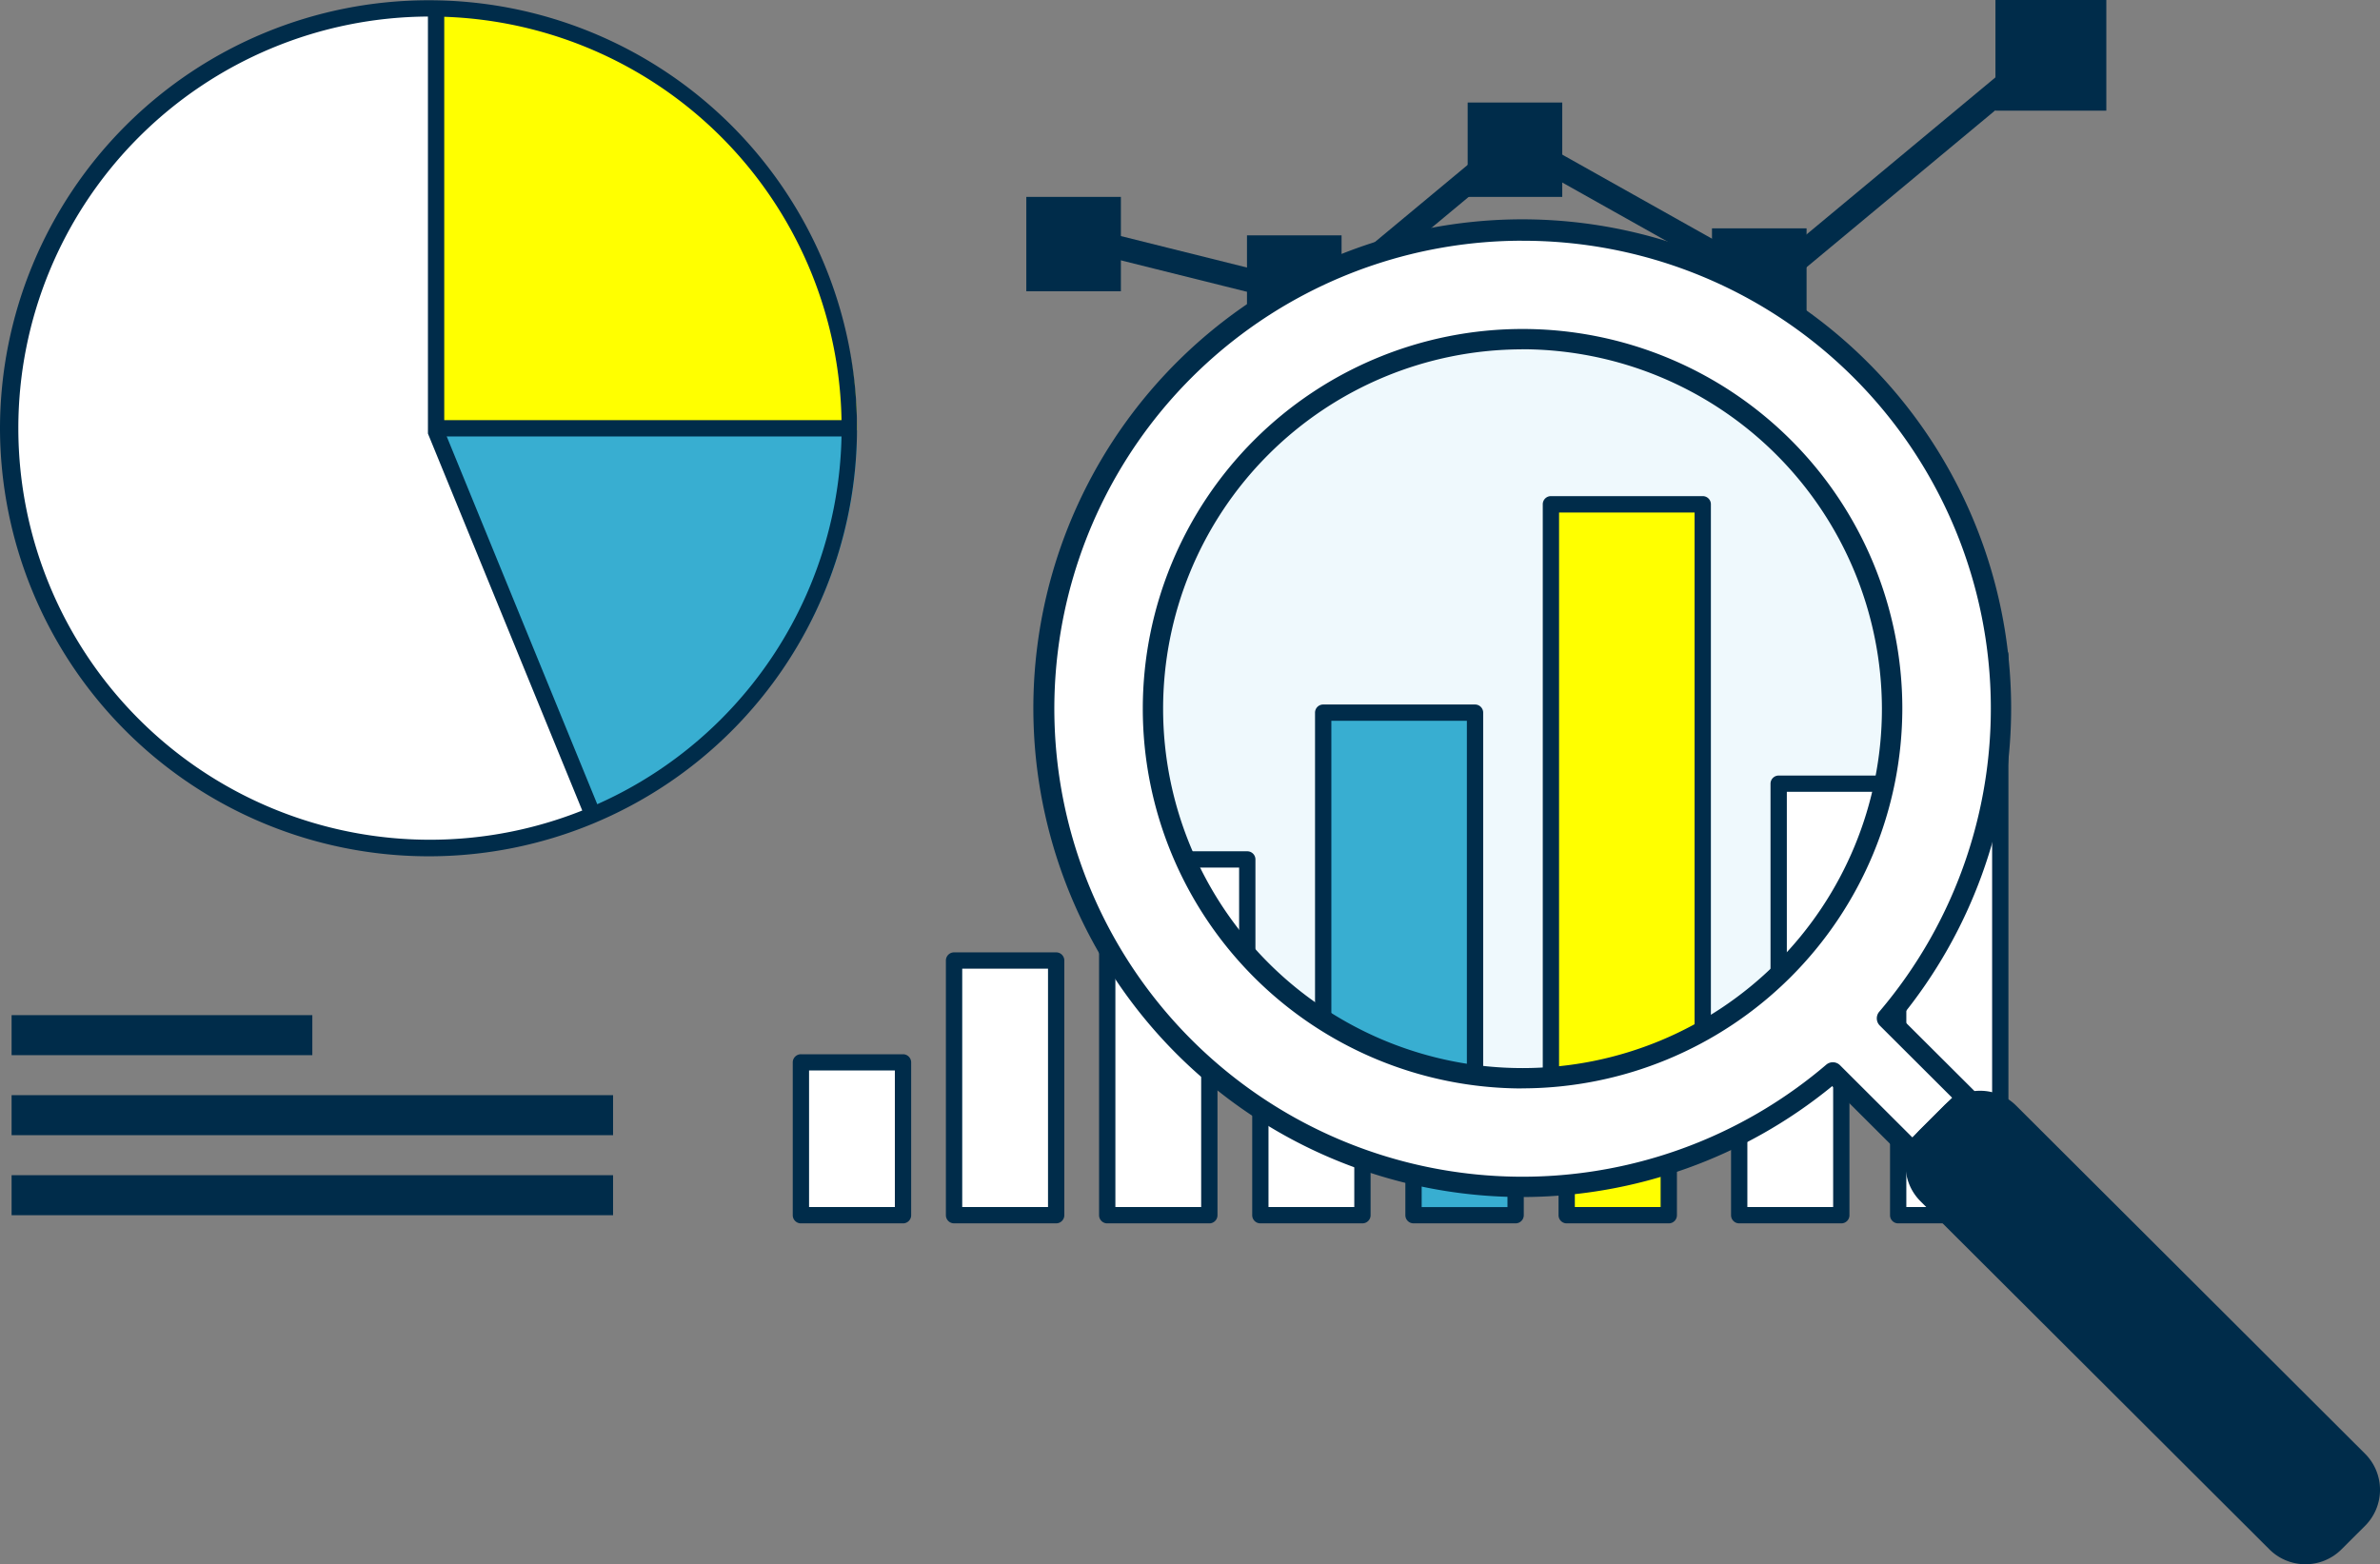
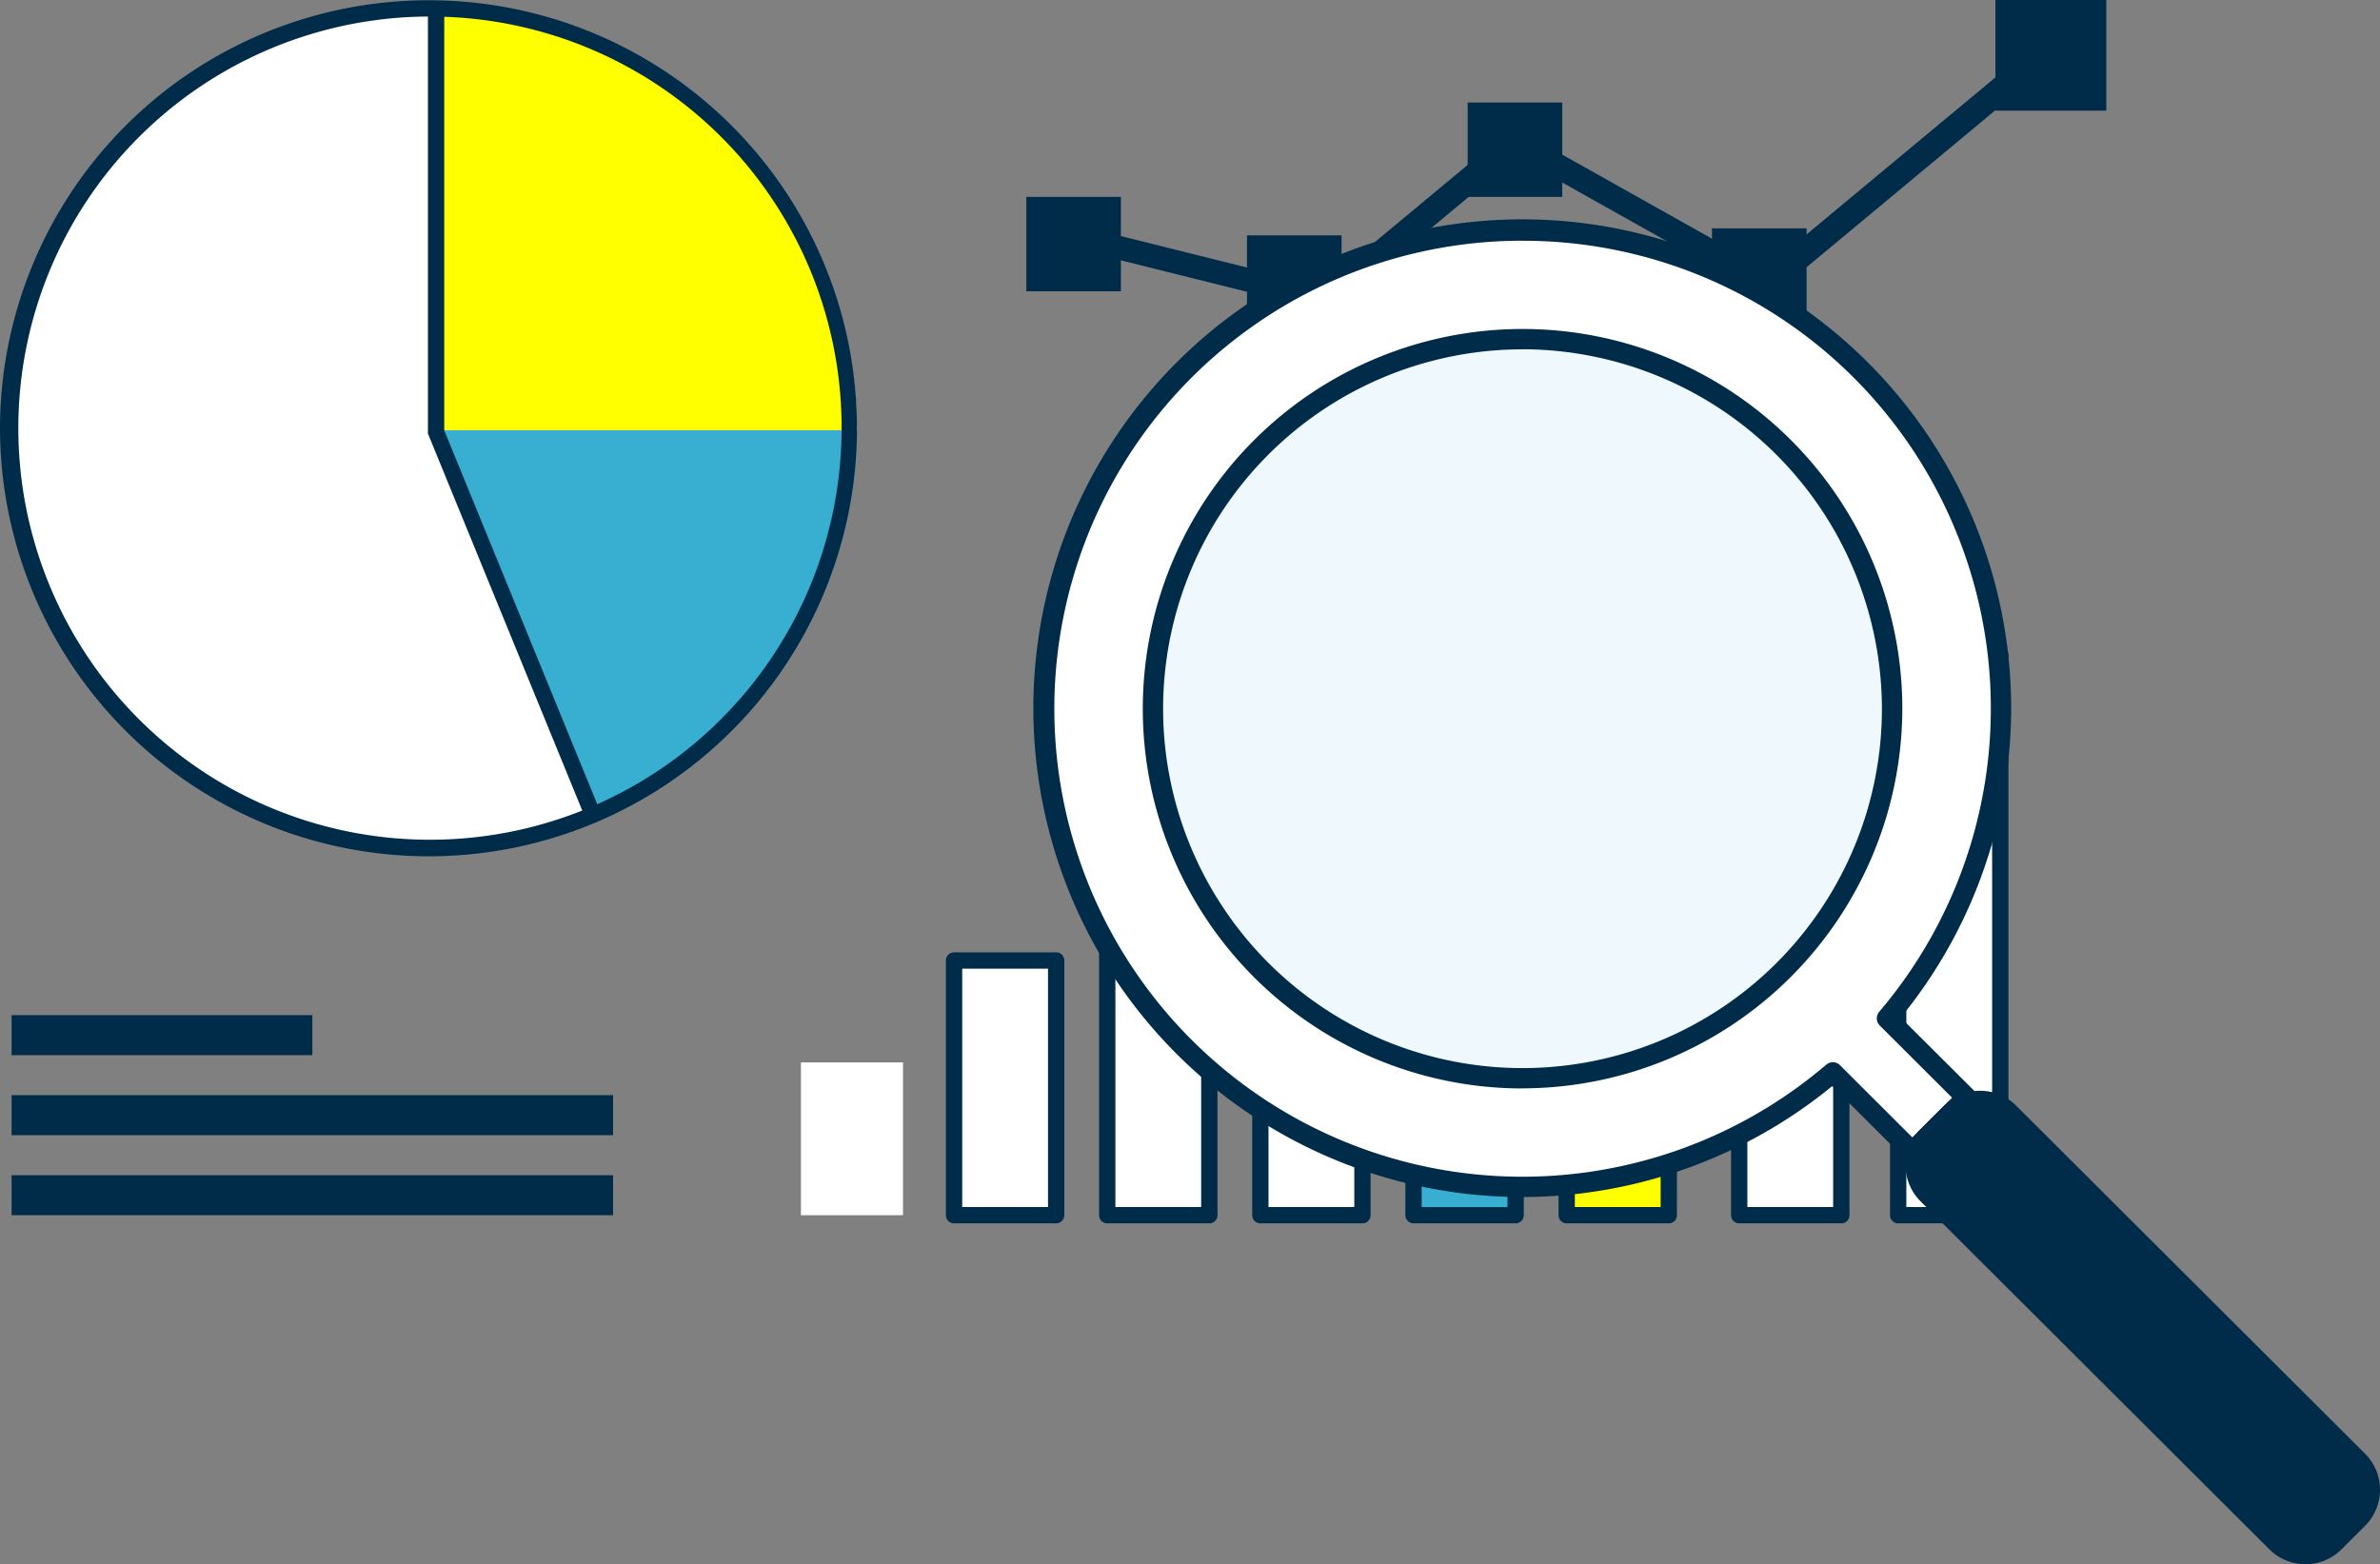
<svg xmlns="http://www.w3.org/2000/svg" width="108" height="70.99" viewBox="0 0 108 70.99">
  <rect x="0" y="0" width="108" height="70.99" fill="#808080" stroke="none" />
  <defs>
    <clipPath id="clip-path">
-       <ellipse id="Ellipse_386" data-name="Ellipse 386" cx="18.431" cy="18.392" rx="18.431" ry="18.392" fill="none" />
-     </clipPath>
+       </clipPath>
  </defs>
  <g id="Group_29309" data-name="Group 29309" transform="translate(-6124.092 -3406.747)">
    <g id="Group_27480" data-name="Group 27480" transform="translate(6124.092 3406.747)">
      <g id="Group_27477" data-name="Group 27477" transform="translate(0.526)">
        <g id="Group_27464" data-name="Group 27464" transform="translate(35.448 29.351)">
          <g id="Group_27449" data-name="Group 27449" transform="translate(0 18.493)">
            <g id="Group_27448" data-name="Group 27448">
              <rect id="Rectangle_15627" data-name="Rectangle 15627" width="4.633" height="6.935" transform="translate(0.37 0.37)" fill="#fff" />
-               <path id="Path_97791" data-name="Path 97791" d="M6226.358,3543.777h-4.633a.37.37,0,0,1-.37-.37v-6.935a.369.369,0,0,1,.37-.37h4.633a.37.37,0,0,1,.37.37v6.935A.37.37,0,0,1,6226.358,3543.777Zm-4.263-.74h3.893v-6.2h-3.893Z" transform="translate(-6221.355 -3536.102)" fill="#002c4a" />
            </g>
          </g>
          <g id="Group_27451" data-name="Group 27451" transform="translate(34.749)">
            <g id="Group_27450" data-name="Group 27450">
              <rect id="Rectangle_15628" data-name="Rectangle 15628" width="4.633" height="25.428" transform="translate(0.37 0.37)" fill="#ff0" />
              <path id="Path_97792" data-name="Path 97792" d="M6320.307,3512.271h-4.633a.37.37,0,0,1-.369-.37v-25.428a.369.369,0,0,1,.369-.37h4.633a.37.37,0,0,1,.37.37V3511.9A.37.37,0,0,1,6320.307,3512.271Zm-4.263-.74h3.893v-24.688h-3.893Z" transform="translate(-6315.304 -3486.103)" fill="#002c4a" />
            </g>
          </g>
          <g id="Group_27453" data-name="Group 27453" transform="translate(42.578)">
            <g id="Group_27452" data-name="Group 27452">
              <rect id="Rectangle_15629" data-name="Rectangle 15629" width="4.633" height="25.428" transform="translate(0.37 0.37)" fill="#fff" />
              <path id="Path_97793" data-name="Path 97793" d="M6341.475,3512.271h-4.633a.37.37,0,0,1-.37-.37v-25.428a.369.369,0,0,1,.37-.37h4.633a.37.37,0,0,1,.37.37V3511.9A.37.37,0,0,1,6341.475,3512.271Zm-4.263-.74h3.893v-24.688h-3.893Z" transform="translate(-6336.472 -3486.103)" fill="#002c4a" />
            </g>
          </g>
          <g id="Group_27455" data-name="Group 27455" transform="translate(49.793)">
            <g id="Group_27454" data-name="Group 27454">
              <rect id="Rectangle_15630" data-name="Rectangle 15630" width="4.633" height="25.428" transform="translate(0.37 0.37)" fill="#fff" />
              <path id="Path_97794" data-name="Path 97794" d="M6360.981,3512.271h-4.633a.37.37,0,0,1-.37-.37v-25.428a.37.37,0,0,1,.37-.37h4.633a.37.37,0,0,1,.37.37V3511.9A.37.37,0,0,1,6360.981,3512.271Zm-4.263-.74h3.893v-24.688h-3.893Z" transform="translate(-6355.979 -3486.103)" fill="#002c4a" />
            </g>
          </g>
          <g id="Group_27457" data-name="Group 27457" transform="translate(6.95 13.87)">
            <g id="Group_27456" data-name="Group 27456">
              <rect id="Rectangle_15631" data-name="Rectangle 15631" width="4.633" height="11.558" transform="translate(0.37 0.37)" fill="#fff" />
              <path id="Path_97795" data-name="Path 97795" d="M6245.148,3535.9h-4.633a.37.37,0,0,1-.371-.37v-11.558a.37.37,0,0,1,.371-.37h4.633a.37.37,0,0,1,.37.37v11.558A.37.37,0,0,1,6245.148,3535.9Zm-4.263-.74h3.893v-10.818h-3.893Z" transform="translate(-6240.145 -3523.603)" fill="#002c4a" />
            </g>
          </g>
          <g id="Group_27459" data-name="Group 27459" transform="translate(13.9 9.391)">
            <g id="Group_27458" data-name="Group 27458">
              <rect id="Rectangle_15632" data-name="Rectangle 15632" width="4.633" height="16.037" transform="translate(0.37 0.37)" fill="#fff" />
              <path id="Path_97796" data-name="Path 97796" d="M6263.938,3528.27h-4.632a.37.37,0,0,1-.371-.37v-16.037a.37.37,0,0,1,.371-.37h4.632a.37.37,0,0,1,.37.37V3527.9A.37.37,0,0,1,6263.938,3528.27Zm-4.263-.74h3.893v-15.3h-3.893Z" transform="translate(-6258.935 -3511.493)" fill="#002c4a" />
            </g>
          </g>
          <g id="Group_27461" data-name="Group 27461" transform="translate(20.849 3.034)">
            <g id="Group_27460" data-name="Group 27460">
              <rect id="Rectangle_15633" data-name="Rectangle 15633" width="4.633" height="22.394" transform="translate(0.37 0.37)" fill="#fff" />
              <path id="Path_97797" data-name="Path 97797" d="M6282.728,3517.439h-4.633a.369.369,0,0,1-.369-.37v-22.394a.369.369,0,0,1,.369-.37h4.633a.369.369,0,0,1,.37.37v22.394A.37.37,0,0,1,6282.728,3517.439Zm-4.263-.74h3.893v-21.654h-3.893Z" transform="translate(-6277.726 -3494.306)" fill="#002c4a" />
            </g>
          </g>
          <g id="Group_27463" data-name="Group 27463" transform="translate(27.799 11.558)">
            <g id="Group_27462" data-name="Group 27462">
              <rect id="Rectangle_15634" data-name="Rectangle 15634" width="4.633" height="13.87" transform="translate(0.37 0.37)" fill="#38aed1" />
              <path id="Path_97798" data-name="Path 97798" d="M6301.517,3531.962h-4.633a.37.37,0,0,1-.37-.37v-13.869a.369.369,0,0,1,.37-.37h4.633a.369.369,0,0,1,.37.37v13.869A.37.37,0,0,1,6301.517,3531.962Zm-4.263-.739h3.893v-13.13h-3.893Z" transform="translate(-6296.514 -3517.353)" fill="#002c4a" />
            </g>
          </g>
        </g>
        <path id="Path_97799" data-name="Path 97799" d="M6144.61,3407.747a19.049,19.049,0,1,0,19.1,19.055h0A19.075,19.075,0,0,0,6144.61,3407.747Z" transform="translate(-6125.515 -3407.377)" fill="#fff" />
        <g id="Group_27468" data-name="Group 27468" transform="translate(0 46.07)">
          <g id="Group_27465" data-name="Group 27465">
            <rect id="Rectangle_15635" data-name="Rectangle 15635" width="13.647" height="1.816" fill="#002c4a" />
          </g>
          <g id="Group_27466" data-name="Group 27466" transform="translate(0 3.631)">
            <rect id="Rectangle_15636" data-name="Rectangle 15636" width="27.294" height="1.816" fill="#002c4a" />
          </g>
          <g id="Group_27467" data-name="Group 27467" transform="translate(0 7.263)">
            <rect id="Rectangle_15637" data-name="Rectangle 15637" width="27.294" height="1.816" fill="#002c4a" />
          </g>
        </g>
        <g id="Group_27476" data-name="Group 27476" transform="translate(46.046)">
          <g id="Group_27469" data-name="Group 27469" transform="translate(1.972 1.799)">
            <path id="Path_97800" data-name="Path 97800" d="M6267.139,3423.991l-11.8-2.943.348-1.015,11.091,2.767,8.685-7.221,11.444,6.425,12.5-10.393.916.727-13.254,11.022-11.445-6.425Z" transform="translate(-6255.342 -3411.611)" fill="#002c4a" />
          </g>
          <g id="Group_27470" data-name="Group 27470" transform="translate(0 8.935)">
            <rect id="Rectangle_15638" data-name="Rectangle 15638" width="4.292" height="4.283" fill="#002c4a" />
          </g>
          <g id="Group_27472" data-name="Group 27472" transform="translate(43.978)">
            <g id="Group_27471" data-name="Group 27471">
              <rect id="Rectangle_15639" data-name="Rectangle 15639" width="4.292" height="4.283" transform="translate(0.37 0.37)" fill="#002c4a" />
              <path id="Path_97801" data-name="Path 97801" d="M6373.944,3411.769h-5.031v-5.022h5.031Zm-4.292-.739h3.552v-3.543h-3.552Z" transform="translate(-6368.913 -3406.747)" fill="#002c4a" />
            </g>
          </g>
          <g id="Group_27473" data-name="Group 27473" transform="translate(10.014 10.681)">
            <rect id="Rectangle_15640" data-name="Rectangle 15640" width="4.292" height="4.283" fill="#002c4a" />
          </g>
          <g id="Group_27474" data-name="Group 27474" transform="translate(31.115 10.363)">
            <rect id="Rectangle_15641" data-name="Rectangle 15641" width="4.292" height="4.283" fill="#002c4a" />
          </g>
          <g id="Group_27475" data-name="Group 27475" transform="translate(20.028 4.653)">
            <rect id="Rectangle_15642" data-name="Rectangle 15642" width="4.292" height="4.283" fill="#002c4a" />
          </g>
        </g>
      </g>
      <g id="Group_27478" data-name="Group 27478" transform="translate(19.79 19.524)">
        <path id="Path_97802" data-name="Path 97802" d="M6184.869,3477.154a19.057,19.057,0,0,0,11.823-17.619H6177.6Z" transform="translate(-6177.599 -3459.534)" fill="#38aed1" />
      </g>
      <g id="Group_27479" data-name="Group 27479" transform="translate(19.789 0.469)">
        <path id="Path_97803" data-name="Path 97803" d="M6177.594,3408.016v19.052h19.1A19.074,19.074,0,0,0,6177.594,3408.016Z" transform="translate(-6177.594 -3408.016)" fill="#ff0" />
      </g>
      <path id="Path_97804" data-name="Path 97804" d="M6183.635,3444.424l-7.041-17.2v-19.206h.74v19.061l6.985,17.067Z" transform="translate(-6157.175 -3407.547)" fill="#002c4a" />
-       <rect id="Rectangle_15643" data-name="Rectangle 15643" width="18.771" height="0.74" transform="translate(19.789 19.067)" fill="#002c4a" />
      <path id="Path_97805" data-name="Path 97805" d="M6143.557,3445.628a19.454,19.454,0,0,1-19.465-19.424,19.448,19.448,0,0,1,19.465-19.424,19.424,19.424,0,1,1,0,38.848Zm0-38.109a18.679,18.679,0,1,0,18.725,18.686A18.652,18.652,0,0,0,6143.557,3407.52Z" transform="translate(-6124.092 -3406.768)" fill="#002c4a" />
    </g>
    <g id="Group_27518" data-name="Group 27518" transform="translate(6170.934 3416.742)">
      <ellipse id="Ellipse_384" data-name="Ellipse 384" cx="18.431" cy="18.392" rx="18.431" ry="18.392" transform="translate(3.901 3.796)" fill="#eff9fd" />
      <ellipse id="Ellipse_385" data-name="Ellipse 385" cx="18.431" cy="18.392" rx="18.431" ry="18.392" transform="translate(3.901 3.796)" fill="none" />
      <g id="Group_27514" data-name="Group 27514" transform="translate(3.901 3.796)">
        <g id="Group_27513" data-name="Group 27513" clip-path="url(#clip-path)">
          <g id="Group_27512" data-name="Group 27512" transform="translate(-52.856 -22.392)">
            <g id="Group_27491" data-name="Group 27491" transform="translate(41.487 26.979)">
              <g id="Group_27481" data-name="Group 27481" transform="translate(0 27.5)">
                <rect id="Rectangle_15644" data-name="Rectangle 15644" width="6.89" height="10.313" fill="#38aed1" />
              </g>
              <g id="Group_27482" data-name="Group 27482" transform="translate(51.674)">
                <rect id="Rectangle_15645" data-name="Rectangle 15645" width="6.89" height="37.813" fill="#6dd599" />
              </g>
              <g id="Group_27484" data-name="Group 27484" transform="translate(9.965 20.255)">
                <g id="Group_27483" data-name="Group 27483">
                  <rect id="Rectangle_15646" data-name="Rectangle 15646" width="6.89" height="17.188" transform="translate(0.37 0.37)" fill="#fff" />
                  <path id="Path_97806" data-name="Path 97806" d="M6264.747,3529.128h-6.891a.37.37,0,0,1-.37-.37V3511.57a.371.371,0,0,1,.37-.37h6.891a.369.369,0,0,1,.369.37v17.188A.369.369,0,0,1,6264.747,3529.128Zm-6.521-.74h6.15v-16.448h-6.15Z" transform="translate(-6257.486 -3511.2)" fill="#002c4a" />
                </g>
              </g>
              <g id="Group_27486" data-name="Group 27486" transform="translate(20.3 13.595)">
                <g id="Group_27485" data-name="Group 27485">
                  <rect id="Rectangle_15647" data-name="Rectangle 15647" width="6.89" height="23.848" transform="translate(0.37 0.37)" fill="#38aed1" />
                  <path id="Path_97807" data-name="Path 97807" d="M6292.69,3517.781h-6.89a.369.369,0,0,1-.37-.37v-23.848a.369.369,0,0,1,.37-.37h6.89a.37.37,0,0,1,.37.37v23.848A.37.37,0,0,1,6292.69,3517.781Zm-6.52-.74h6.15v-23.108h-6.15Z" transform="translate(-6285.43 -3493.194)" fill="#002c4a" />
                </g>
              </g>
              <g id="Group_27488" data-name="Group 27488" transform="translate(30.634 4.142)">
                <g id="Group_27487" data-name="Group 27487">
                  <rect id="Rectangle_15648" data-name="Rectangle 15648" width="6.89" height="33.301" transform="translate(0.37 0.37)" fill="#ff0" />
                  <path id="Path_97808" data-name="Path 97808" d="M6320.63,3501.676h-6.89a.369.369,0,0,1-.369-.37V3468a.37.37,0,0,1,.369-.37h6.89a.369.369,0,0,1,.37.37v33.3A.369.369,0,0,1,6320.63,3501.676Zm-6.52-.74h6.15v-32.561h-6.15Z" transform="translate(-6313.371 -3467.635)" fill="#002c4a" />
                </g>
              </g>
              <g id="Group_27490" data-name="Group 27490" transform="translate(40.969 16.818)">
                <g id="Group_27489" data-name="Group 27489">
                  <rect id="Rectangle_15649" data-name="Rectangle 15649" width="6.89" height="20.625" transform="translate(0.37 0.37)" fill="#fff" />
                  <path id="Path_97809" data-name="Path 97809" d="M6348.573,3523.271h-6.89a.37.37,0,0,1-.37-.37v-20.625a.37.37,0,0,1,.37-.37h6.89a.37.37,0,0,1,.37.37V3522.9A.37.37,0,0,1,6348.573,3523.271Zm-6.52-.74h6.149v-19.886h-6.149Z" transform="translate(-6341.313 -3501.906)" fill="#002c4a" />
                </g>
              </g>
            </g>
            <g id="Group_27502" data-name="Group 27502">
              <g id="Group_27501" data-name="Group 27501">
                <g id="Group_27492" data-name="Group 27492" transform="translate(22.903 22.854)">
                  <path id="Path_97810" data-name="Path 97810" d="M6189.021,3466.414a22.856,22.856,0,0,0,14.18-21.132h-22.9Z" transform="translate(-6180.301 -3445.282)" fill="#73e6a4" />
                </g>
                <g id="Group_27493" data-name="Group 27493" transform="translate(10.024)">
                  <path id="Path_97811" data-name="Path 97811" d="M6158.358,3383.493a22.829,22.829,0,0,0-12.877,3.955l12.877,18.9Z" transform="translate(-6145.481 -3383.493)" fill="#38aed1" />
                </g>
                <g id="Group_27494" data-name="Group 27494" transform="translate(22.902)">
                  <path id="Path_97812" data-name="Path 97812" d="M6180.3,3383.493v22.853h22.9A22.878,22.878,0,0,0,6180.3,3383.493Z" transform="translate(-6180.296 -3383.493)" fill="#b9de58" />
                </g>
                <g id="Group_27495" data-name="Group 27495" transform="translate(12.187 22.854)">
                  <path id="Path_97813" data-name="Path 97813" d="M6162.042,3445.282l-10.714,20.2a22.956,22.956,0,0,0,19.435.936l-8.719-21.132Z" transform="translate(-6151.328 -3445.282)" fill="#38aed1" />
                </g>
                <g id="Group_27496" data-name="Group 27496" transform="translate(22.902 22.853)">
                  <path id="Path_97814" data-name="Path 97814" d="M6180.3,3445.28h0Z" transform="translate(-6180.298 -3445.279)" fill="#38aed1" />
                </g>
                <g id="Group_27497" data-name="Group 27497" transform="translate(1.723 3.955)">
                  <path id="Path_97815" data-name="Path 97815" d="M6123.037,3404.381l21.179,8.7h0l-12.877-18.9A22.941,22.941,0,0,0,6123.037,3404.381Z" transform="translate(-6123.037 -3394.185)" fill="#38aed1" />
                </g>
                <g id="Group_27498" data-name="Group 27498" transform="translate(22.902 22.851)">
                  <path id="Path_97816" data-name="Path 97816" d="M6180.3,3445.276v0h0Z" transform="translate(-6180.296 -3445.274)" fill="#38aed1" />
                </g>
                <g id="Group_27499" data-name="Group 27499" transform="translate(0 14.151)">
                  <path id="Path_97817" data-name="Path 97817" d="M6141.279,3430.453l-21.178-8.7a22.831,22.831,0,0,0,10.464,28.9l10.715-20.2h0Z" transform="translate(-6118.378 -3421.752)" fill="#38aed1" />
                </g>
                <g id="Group_27500" data-name="Group 27500" transform="translate(22.902 22.852)">
                  <rect id="Rectangle_15650" data-name="Rectangle 15650" width="0.001" height="0.001" fill="#38aed1" />
                </g>
              </g>
            </g>
            <g id="Group_27507" data-name="Group 27507" transform="translate(63.914 0)">
              <g id="Group_27503" data-name="Group 27503" transform="translate(0 16.2)">
                <rect id="Rectangle_15651" data-name="Rectangle 15651" width="40.588" height="2.7" fill="#38aed1" />
              </g>
              <g id="Group_27504" data-name="Group 27504" transform="translate(20.294 10.8)">
                <rect id="Rectangle_15652" data-name="Rectangle 15652" width="20.294" height="2.7" fill="#38aed1" />
              </g>
              <g id="Group_27505" data-name="Group 27505" transform="translate(0 5.4)">
                <rect id="Rectangle_15653" data-name="Rectangle 15653" width="40.588" height="2.7" fill="#38aed1" />
              </g>
              <g id="Group_27506" data-name="Group 27506">
                <rect id="Rectangle_15654" data-name="Rectangle 15654" width="40.588" height="2.7" fill="#38aed1" />
              </g>
            </g>
            <g id="Group_27511" data-name="Group 27511" transform="translate(0 51.292)">
              <g id="Group_27508" data-name="Group 27508">
                <rect id="Rectangle_15655" data-name="Rectangle 15655" width="20.294" height="2.7" fill="#38aed1" />
              </g>
              <g id="Group_27509" data-name="Group 27509" transform="translate(0 5.4)">
                <rect id="Rectangle_15656" data-name="Rectangle 15656" width="40.588" height="2.7" fill="#38aed1" />
              </g>
              <g id="Group_27510" data-name="Group 27510" transform="translate(0 10.8)">
                <rect id="Rectangle_15657" data-name="Rectangle 15657" width="40.588" height="2.7" fill="#38aed1" />
              </g>
            </g>
          </g>
        </g>
      </g>
      <g id="Group_27517" data-name="Group 27517" transform="translate(0 0)">
        <g id="Group_27515" data-name="Group 27515">
          <path id="Path_97818" data-name="Path 97818" d="M6251.987,3456.723a21.757,21.757,0,0,0,35.866,16.506l3.607,3.6,2.46-2.455-3.61-3.6a21.727,21.727,0,1,0-38.323-14.049Zm38.555,0a16.807,16.807,0,1,1-16.807-16.771A16.789,16.789,0,0,1,6290.542,3456.723Z" transform="translate(-6251.525 -3434.559)" fill="#fff" />
          <path id="Path_97819" data-name="Path 97819" d="M6272.948,3478.1a22.185,22.185,0,1,1,17.2-8.144l3.311,3.3a.462.462,0,0,1,0,.655l-2.46,2.455a.464.464,0,0,1-.653,0l-3.308-3.3A22.245,22.245,0,0,1,6272.948,3478.1Zm0-43.4a21.239,21.239,0,1,0,13.818,37.394.461.461,0,0,1,.626.025l3.281,3.274,1.806-1.8-3.283-3.275a.463.463,0,0,1-.025-.627,21.228,21.228,0,0,0-16.223-34.989Zm0,38.472a17.233,17.233,0,1,1,17.271-17.233A17.271,17.271,0,0,1,6272.948,3473.168Zm0-33.542a16.309,16.309,0,1,0,16.345,16.309A16.345,16.345,0,0,0,6272.948,3439.626Z" transform="translate(-6250.737 -3433.771)" fill="#002c4a" />
        </g>
        <g id="Group_27516" data-name="Group 27516" transform="translate(39.627 39.505)">
          <path id="Path_97820" data-name="Path 97820" d="M6379.192,3558.175a1.849,1.849,0,0,1,0,2.612l-1.072,1.07a1.859,1.859,0,0,1-2.618,0l-15.835-15.8a1.85,1.85,0,0,1,0-2.613l1.073-1.07a1.86,1.86,0,0,1,2.618,0Z" transform="translate(-6358.664 -3541.371)" fill="#002c4a" />
          <path id="Path_97821" data-name="Path 97821" d="M6376.023,3562.07a2.307,2.307,0,0,1-1.635-.675l-15.836-15.8a2.312,2.312,0,0,1,0-3.267l1.072-1.071a2.319,2.319,0,0,1,3.271,0l15.836,15.8h0a2.312,2.312,0,0,1,0,3.267l-1.073,1.07A2.307,2.307,0,0,1,6376.023,3562.07Zm-14.764-20.565a1.389,1.389,0,0,0-.982.406l-1.072,1.071a1.387,1.387,0,0,0,0,1.958l15.835,15.8a1.394,1.394,0,0,0,1.966,0l1.072-1.069a1.387,1.387,0,0,0,0-1.958l-15.835-15.8A1.39,1.39,0,0,0,6361.259,3541.5Z" transform="translate(-6357.875 -3540.581)" fill="#002c4a" />
        </g>
      </g>
    </g>
  </g>
</svg>